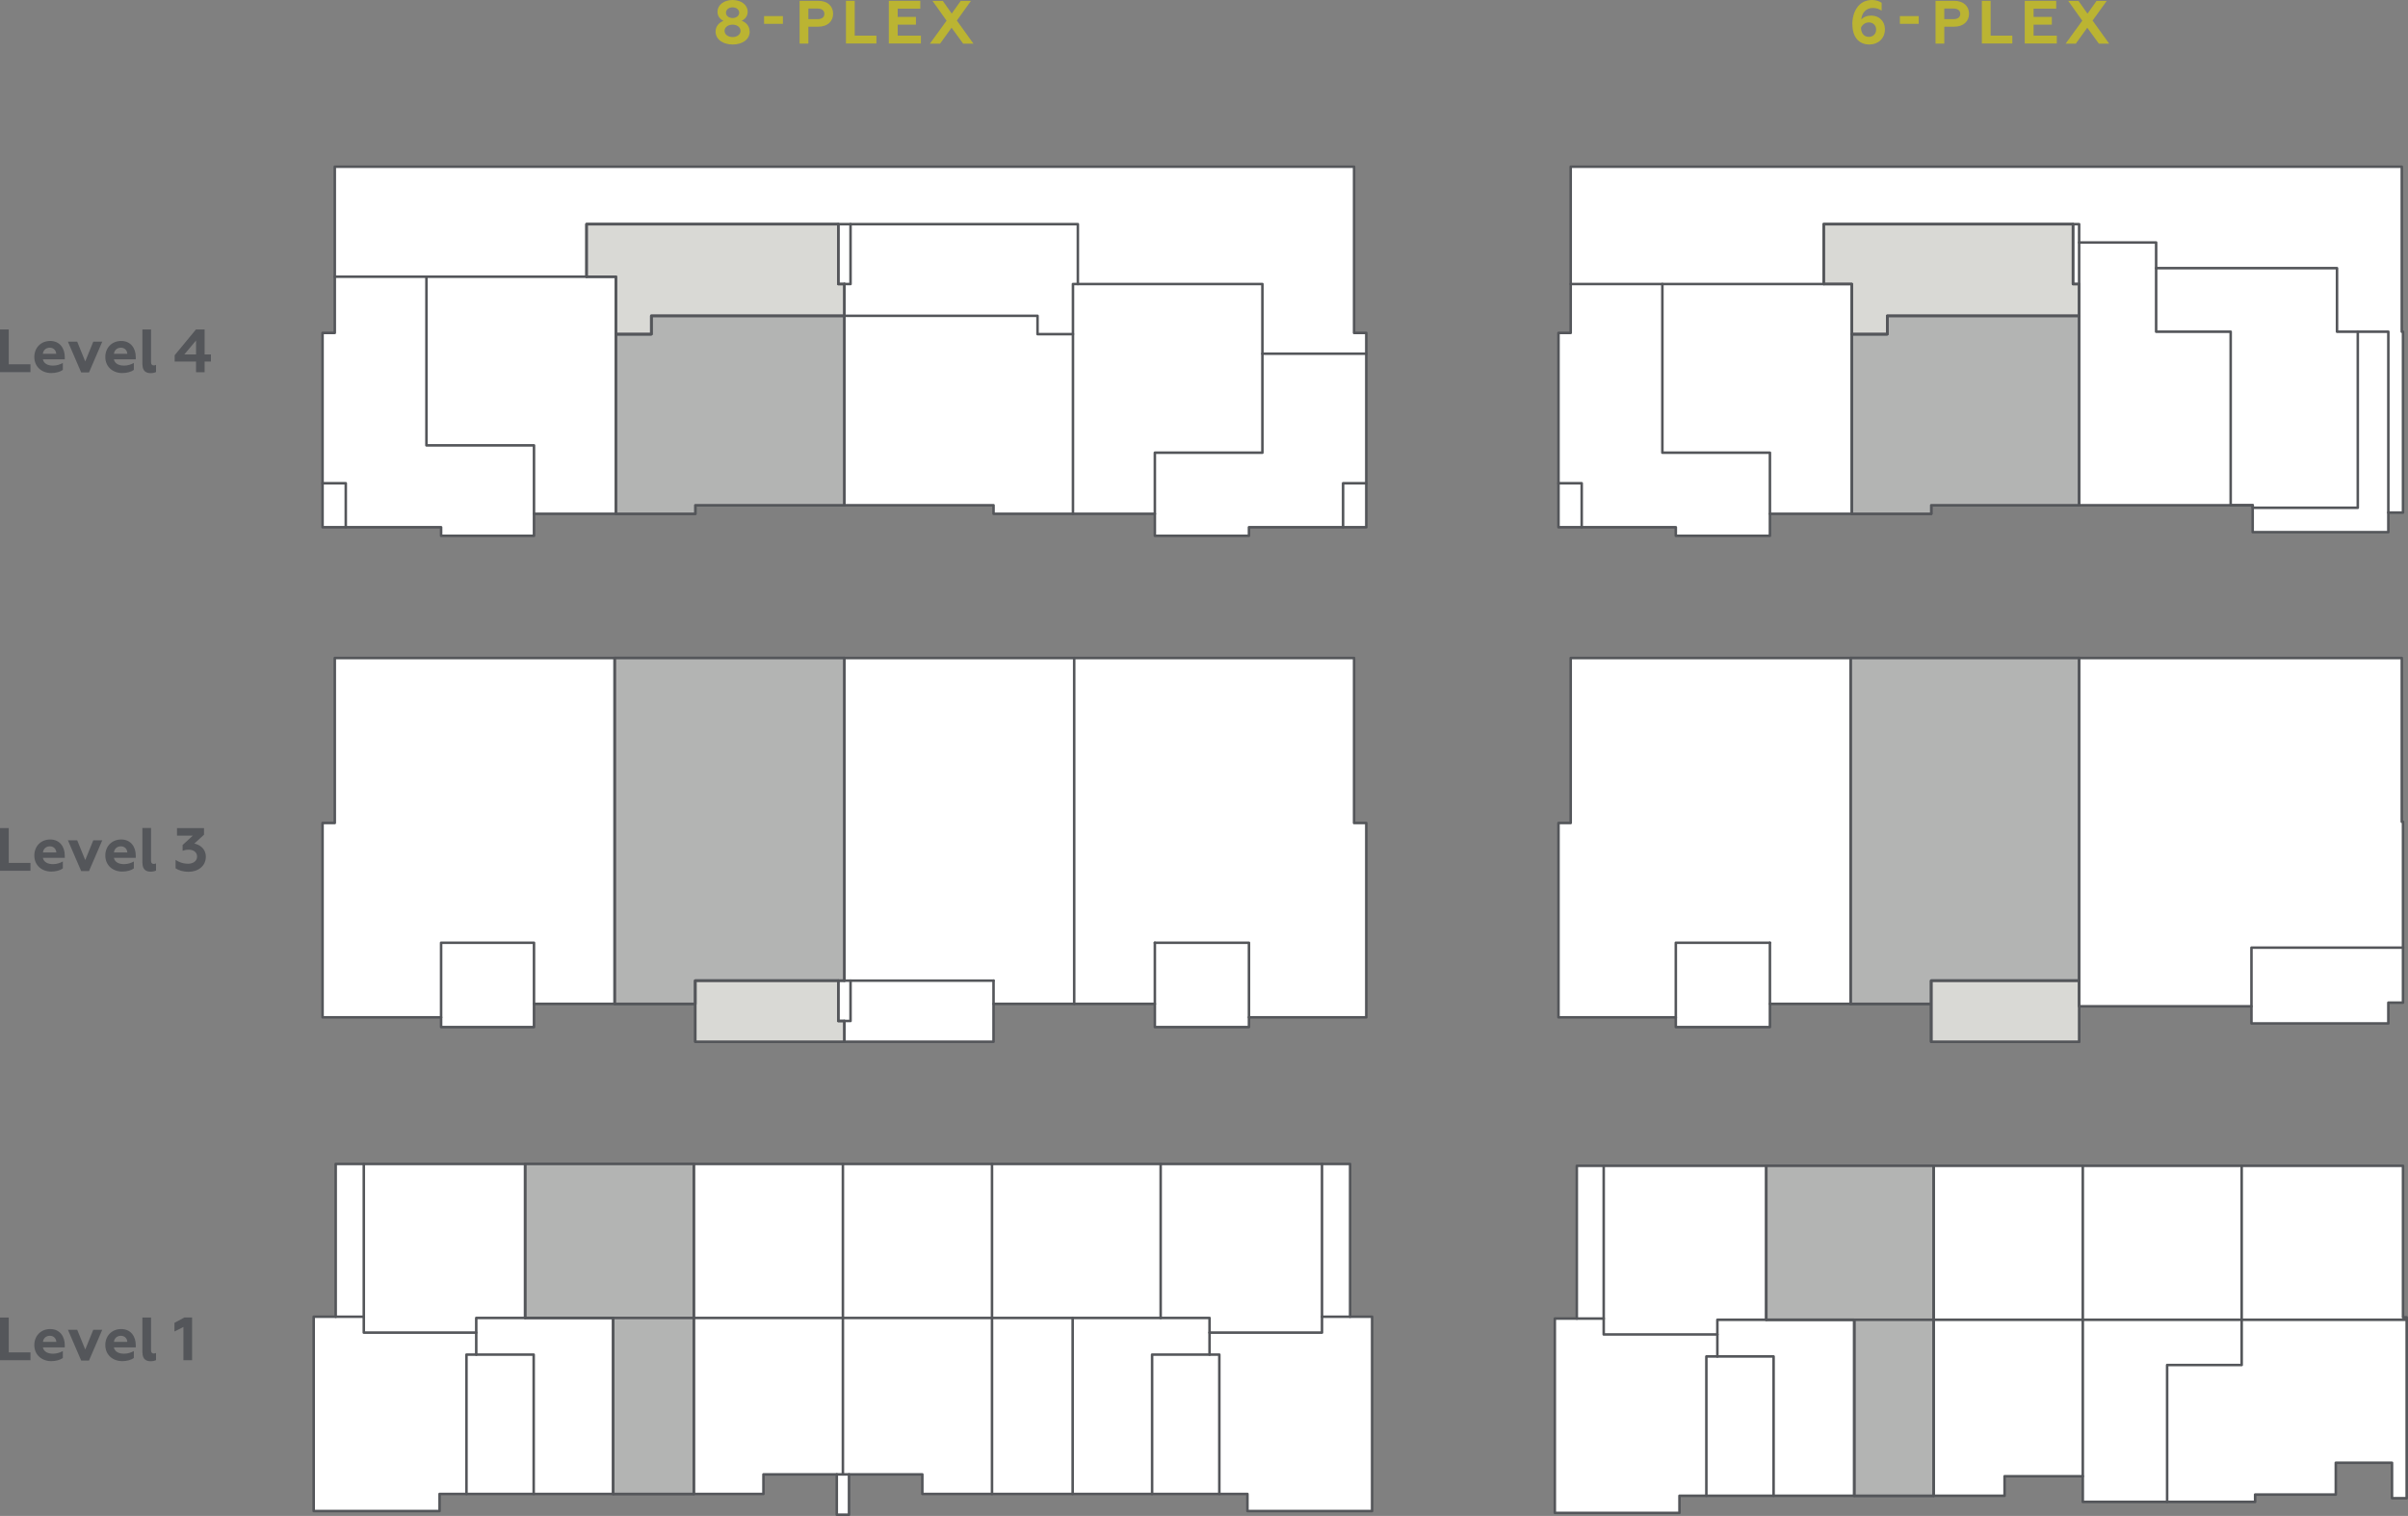
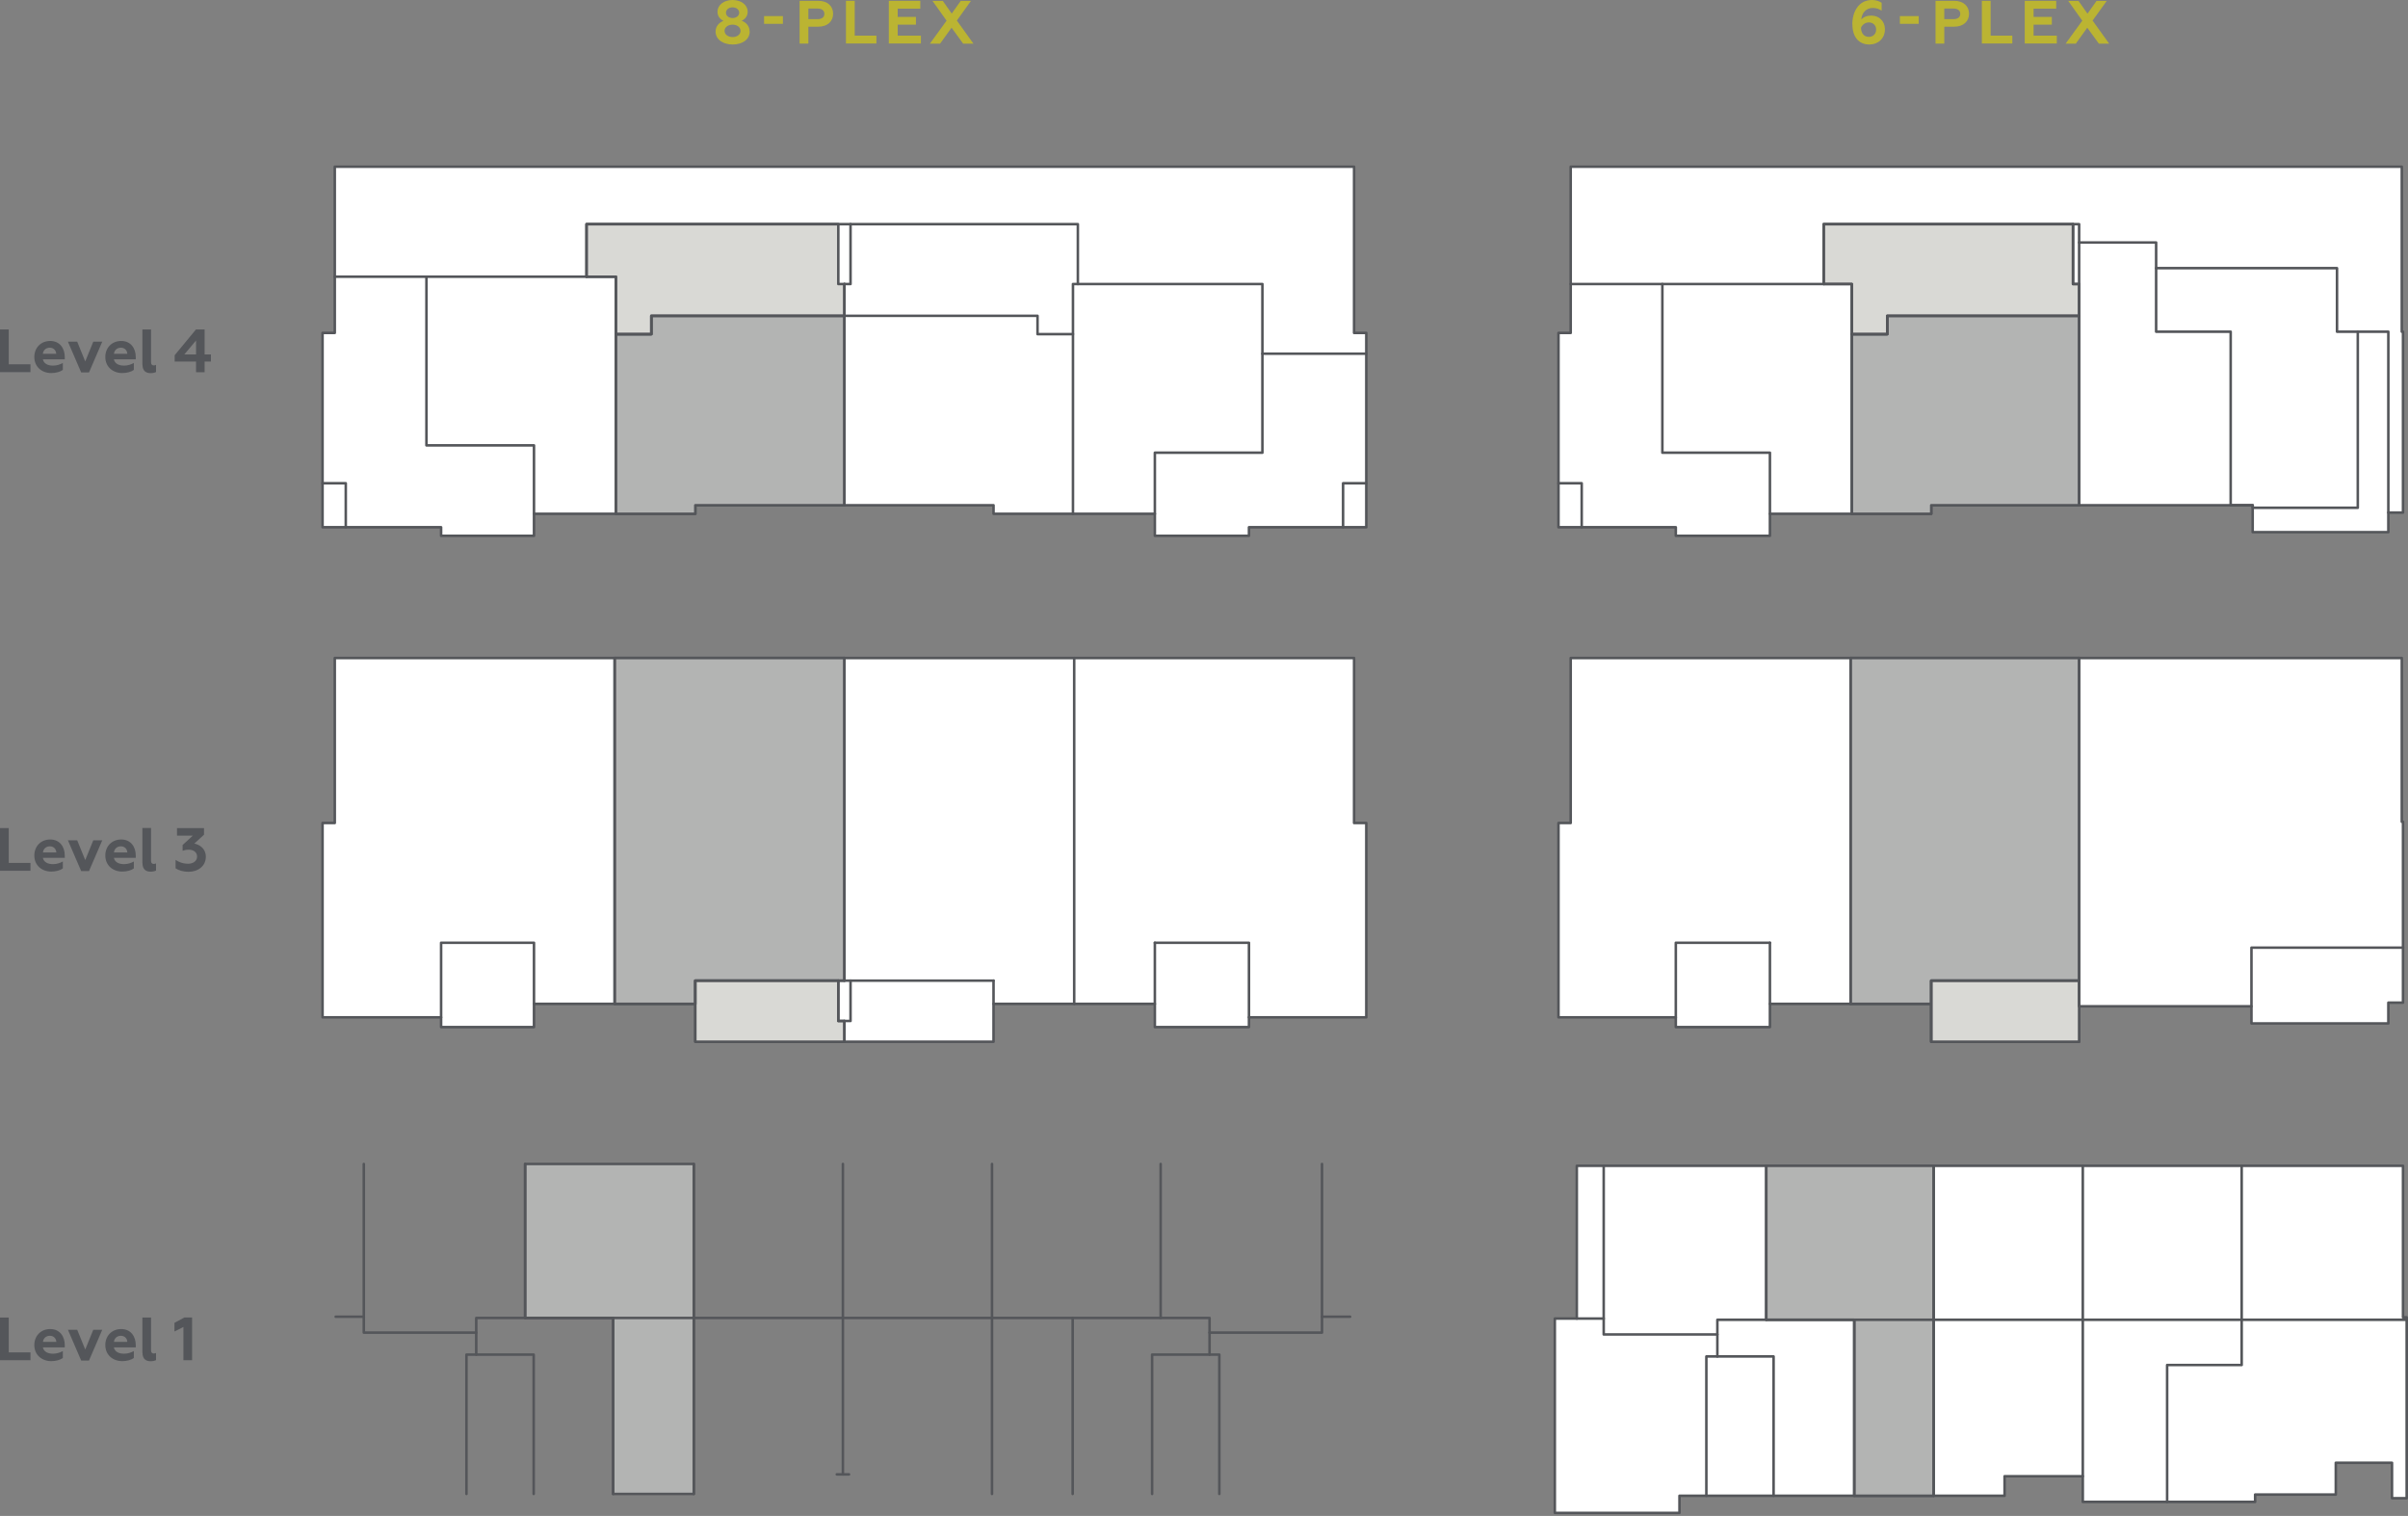
<svg xmlns="http://www.w3.org/2000/svg" id="WebsiteKeyPlans" viewBox="0 0 236.43 148.85">
  <rect x="0" y="0" width="236.43" height="148.85" fill="#808080" stroke="none" />
  <defs>
    <style>
      .cls-1 {
        fill: #b3b4b3;
      }

      .cls-1, .cls-2, .cls-3, .cls-4 {
        stroke: #54565a;
        stroke-linecap: round;
        stroke-linejoin: round;
        stroke-width: .25px;
      }

      .cls-5 {
        fill: #bbb432;
      }

      .cls-2 {
        fill: #fff;
      }

      .cls-3 {
        fill: #d9d9d5;
      }

      .cls-4 {
        fill: none;
      }

      .cls-6 {
        fill: #54565a;
      }
    </style>
  </defs>
  <g>
    <path class="cls-6" d="M0,81.31h.86v3.42h2.13v.77H0v-4.2Z" />
    <path class="cls-6" d="M3.37,84c0-.87.61-1.57,1.56-1.57s1.43.73,1.43,1.58v.22h-2.15c.09.43.49.62,1,.62.36,0,.69-.11.96-.26v.68c-.25.19-.68.31-1.14.31-.91,0-1.66-.6-1.66-1.58ZM5.53,83.7c-.01-.31-.24-.6-.63-.6s-.65.26-.68.6h1.31Z" />
    <path class="cls-6" d="M6.67,82.51h.91l.79,1.94.79-1.94h.88l-1.3,3.02h-.77l-1.3-3.02Z" />
    <path class="cls-6" d="M10.34,84c0-.87.61-1.57,1.56-1.57s1.43.73,1.43,1.58v.22h-2.15c.09.43.49.62,1,.62.36,0,.69-.11.96-.26v.68c-.25.19-.68.31-1.14.31-.91,0-1.66-.6-1.66-1.58ZM12.5,83.7c-.01-.31-.24-.6-.63-.6s-.65.26-.68.6h1.31Z" />
    <path class="cls-6" d="M13.98,84.75v-3.45h.85v3.23c0,.22.12.3.27.3.08,0,.16-.02.22-.05v.7c-.14.07-.34.11-.53.11-.41,0-.8-.18-.8-.83Z" />
    <path class="cls-6" d="M17.24,85.25v-.82c.27.19.69.38,1.23.38.47,0,.88-.25.88-.7,0-.4-.31-.68-.83-.68-.27,0-.46.06-.59.11v-.57l1-.92h-1.55v-.74h2.65v.65l-.95.87c.51.1,1.13.49,1.13,1.29,0,.92-.76,1.48-1.69,1.48-.58,0-.98-.15-1.28-.34Z" />
  </g>
  <g>
    <path class="cls-6" d="M0,32.35h.86v3.42h2.13v.77H0v-4.2Z" />
    <path class="cls-6" d="M3.37,35.05c0-.87.61-1.57,1.56-1.57s1.43.73,1.43,1.58v.22h-2.15c.09.43.49.62,1,.62.36,0,.69-.11.96-.26v.68c-.25.19-.68.31-1.14.31-.91,0-1.66-.6-1.66-1.58ZM5.52,34.74c-.01-.31-.24-.6-.63-.6s-.65.26-.68.6h1.31Z" />
    <path class="cls-6" d="M6.67,33.55h.91l.79,1.94.79-1.94h.88l-1.3,3.02h-.77l-1.3-3.02Z" />
    <path class="cls-6" d="M10.34,35.05c0-.87.61-1.57,1.56-1.57s1.43.73,1.43,1.58v.22h-2.15c.09.43.49.62,1,.62.36,0,.69-.11.96-.26v.68c-.25.19-.68.31-1.14.31-.91,0-1.66-.6-1.66-1.58ZM12.5,34.74c-.01-.31-.24-.6-.63-.6s-.65.26-.68.6h1.31Z" />
    <path class="cls-6" d="M13.98,35.8v-3.45h.85v3.23c0,.22.12.3.27.3.08,0,.16-.02.22-.05v.7c-.14.07-.34.11-.53.11-.41,0-.8-.18-.8-.83Z" />
    <path class="cls-6" d="M19.25,35.5h-2.1v-.62l2.09-2.53h.85v2.45h.62v.7h-.62v1.05h-.84v-1.05ZM19.25,34.8v-1.37l-1.15,1.37h1.15Z" />
  </g>
  <g>
    <path class="cls-6" d="M0,129.37h.86v3.42h2.13v.77H0v-4.2Z" />
    <path class="cls-6" d="M3.37,132.07c0-.87.61-1.57,1.56-1.57s1.43.73,1.43,1.58v.22h-2.15c.09.43.49.62,1,.62.36,0,.69-.11.96-.26v.68c-.25.19-.68.31-1.14.31-.91,0-1.66-.6-1.66-1.58ZM5.53,131.76c-.01-.31-.24-.6-.63-.6s-.65.26-.68.6h1.31Z" />
    <path class="cls-6" d="M6.67,130.57h.91l.79,1.94.79-1.94h.88l-1.3,3.02h-.77l-1.3-3.02Z" />
    <path class="cls-6" d="M10.34,132.07c0-.87.61-1.57,1.56-1.57s1.43.73,1.43,1.58v.22h-2.15c.09.43.49.62,1,.62.36,0,.69-.11.96-.26v.68c-.25.19-.68.31-1.14.31-.91,0-1.66-.6-1.66-1.58ZM12.5,131.76c-.01-.31-.24-.6-.63-.6s-.65.26-.68.6h1.31Z" />
    <path class="cls-6" d="M13.98,132.82v-3.45h.85v3.23c0,.22.12.3.27.3.08,0,.16-.02.22-.05v.7c-.14.07-.34.11-.53.11-.41,0-.8-.18-.8-.83Z" />
    <path class="cls-6" d="M18.02,130.29l-.89.45v-.85l.98-.53h.75v4.2h-.85v-3.27Z" />
  </g>
  <g>
    <path class="cls-5" d="M73.61,3.09c0,.83-.78,1.28-1.67,1.28s-1.68-.45-1.68-1.28c0-.49.33-.88.78-1.04-.36-.17-.59-.49-.59-.88C70.45.47,71.09,0,71.93,0s1.48.47,1.48,1.16c0,.4-.23.71-.59.88.46.16.78.55.78,1.04ZM72.71,3.03c0-.35-.33-.61-.78-.61s-.79.26-.79.61.34.61.79.61.78-.26.78-.61ZM71.28,1.25c0,.31.29.52.65.52s.65-.22.65-.52-.28-.53-.65-.53-.65.22-.65.53Z" />
    <path class="cls-5" d="M75.02,1.58h1.85v.76h-1.85v-.76Z" />
    <path class="cls-5" d="M78.51.08h1.83c.92,0,1.46.53,1.46,1.27s-.54,1.27-1.46,1.27h-.97v1.66h-.86V.08ZM80.28,1.88c.41,0,.66-.19.66-.52s-.25-.52-.66-.52h-.91v1.04h.91Z" />
    <path class="cls-5" d="M83.06.08h.86v3.42h2.13v.77h-2.99V.08Z" />
    <path class="cls-5" d="M87.28.08h3.08v.77h-2.22v.81h1.79v.76h-1.79v1.08h2.28v.77h-3.15V.08Z" />
    <path class="cls-5" d="M93.44,1.34l.89-1.25h1l-1.38,1.93,1.63,2.27h-1.01l-1.14-1.57-1.13,1.57h-1l1.64-2.26-1.38-1.94h1.01l.88,1.25Z" />
  </g>
  <g>
    <path class="cls-5" d="M181.87,2.4c0-1.24.62-2.4,1.93-2.4.33,0,.66.08.95.27v.78c-.26-.18-.55-.27-.85-.27-.72,0-1.1.52-1.15,1.14.2-.24.55-.39.98-.39.74,0,1.34.51,1.34,1.36,0,.89-.67,1.48-1.52,1.48-1.06,0-1.67-.76-1.67-1.97ZM184.21,2.9c0-.41-.3-.7-.72-.7-.33,0-.65.22-.77.53.02.57.32.89.77.89.42,0,.72-.29.72-.72Z" />
    <path class="cls-5" d="M186.54,1.58h1.85v.76h-1.85v-.76Z" />
    <path class="cls-5" d="M190.04.08h1.83c.92,0,1.46.53,1.46,1.27s-.54,1.27-1.46,1.27h-.97v1.66h-.86V.08ZM191.81,1.88c.41,0,.66-.19.66-.52s-.25-.52-.66-.52h-.91v1.04h.91Z" />
    <path class="cls-5" d="M194.59.08h.86v3.42h2.13v.77h-2.99V.08Z" />
    <path class="cls-5" d="M198.81.08h3.08v.77h-2.22v.81h1.79v.76h-1.79v1.08h2.28v.77h-3.15V.08Z" />
    <path class="cls-5" d="M204.96,1.34l.89-1.25h1l-1.39,1.93,1.63,2.27h-1.01l-1.14-1.57-1.13,1.57h-1l1.64-2.26-1.38-1.94h1.01l.88,1.25Z" />
  </g>
  <g>
-     <polygon class="cls-2" points="132.56 114.29 132.56 129.29 134.72 129.29 134.72 148.37 122.48 148.37 122.48 146.69 90.56 146.69 90.56 144.77 83.36 144.77 83.36 148.73 82.16 148.73 82.16 144.77 74.96 144.77 74.96 146.69 43.16 146.69 43.16 148.37 30.8 148.37 30.8 129.29 32.96 129.29 32.96 114.29 132.56 114.29" />
    <polygon class="cls-1" points="51.56 114.29 68.12 114.29 68.12 146.69 60.2 146.69 60.2 129.41 51.56 129.41 51.56 114.29" />
    <line class="cls-4" x1="32.96" y1="129.29" x2="35.72" y2="129.29" />
    <polyline class="cls-4" points="35.72 114.29 35.72 130.85 46.76 130.85" />
    <polyline class="cls-4" points="45.8 146.69 45.8 133.01 52.4 133.01 52.4 146.69" />
    <polyline class="cls-4" points="60.2 146.69 60.2 129.41 46.76 129.41 46.76 133.01" />
    <line class="cls-4" x1="51.56" y1="114.29" x2="51.56" y2="129.41" />
    <line class="cls-4" x1="68.12" y1="114.29" x2="68.12" y2="146.69" />
    <polyline class="cls-4" points="118.76 133.01 118.76 129.41 60.2 129.41" />
    <line class="cls-4" x1="82.76" y1="114.29" x2="82.76" y2="144.77" />
    <line class="cls-4" x1="83.36" y1="144.77" x2="82.16" y2="144.77" />
    <line class="cls-4" x1="97.4" y1="114.29" x2="97.4" y2="146.69" />
    <line class="cls-4" x1="105.32" y1="146.69" x2="105.32" y2="129.41" />
    <line class="cls-4" x1="113.96" y1="114.29" x2="113.96" y2="129.41" />
    <polyline class="cls-4" points="113.12 146.69 113.12 133.01 119.72 133.01 119.72 146.69" />
    <polyline class="cls-4" points="129.8 114.29 129.8 130.85 118.76 130.85" />
    <line class="cls-4" x1="132.56" y1="129.29" x2="129.8" y2="129.29" />
  </g>
  <g>
    <polygon class="cls-2" points="154.22 64.61 235.82 64.61 235.82 80.69 235.94 80.69 235.94 98.45 234.5 98.45 234.5 100.49 221.06 100.49 221.06 98.81 204.14 98.81 204.14 102.29 189.62 102.29 189.62 98.57 181.7 98.57 173.78 98.57 173.78 100.85 164.54 100.85 164.54 99.89 153.02 99.89 153.02 80.81 154.22 80.81 154.22 64.61" />
    <polygon class="cls-1" points="181.7 64.61 204.14 64.61 204.14 96.29 189.62 96.29 189.62 98.57 181.7 98.57 181.7 64.61" />
    <rect class="cls-3" x="189.62" y="96.29" width="14.52" height="6" />
    <polyline class="cls-4" points="173.78 92.57 164.54 92.57 164.54 99.89" />
    <line class="cls-4" x1="173.78" y1="92.57" x2="173.78" y2="98.57" />
    <line class="cls-4" x1="181.7" y1="64.61" x2="181.7" y2="98.57" />
    <polyline class="cls-4" points="204.14 96.29 189.62 96.29 189.62 98.57 189.62 102.29" />
    <line class="cls-4" x1="204.14" y1="64.61" x2="204.14" y2="98.81" />
    <polyline class="cls-4" points="235.94 93.05 221.06 93.05 221.06 98.81" />
  </g>
  <g>
    <polygon class="cls-2" points="32.87 64.61 132.95 64.61 132.95 80.81 134.15 80.81 134.15 99.89 122.63 99.89 122.63 100.85 113.39 100.85 113.39 98.57 97.55 98.57 97.55 102.29 68.27 102.29 68.27 98.57 52.43 98.57 52.43 100.85 43.31 100.85 43.31 99.89 31.67 99.89 31.67 80.81 32.87 80.81 32.87 64.61" />
    <polygon class="cls-1" points="60.35 64.61 82.91 64.61 82.91 96.29 68.27 96.29 68.27 98.57 60.35 98.57 60.35 64.61" />
    <polygon class="cls-3" points="68.27 96.29 82.31 96.29 82.31 100.25 82.91 100.25 82.91 102.29 68.27 102.29 68.27 96.29" />
    <polyline class="cls-4" points="43.31 99.89 43.31 92.57 52.43 92.57 52.43 98.57" />
    <line class="cls-4" x1="60.35" y1="98.57" x2="60.35" y2="64.61" />
    <polyline class="cls-4" points="82.91 64.61 82.91 96.29 68.27 96.29 68.27 98.57" />
    <polyline class="cls-4" points="83.51 96.29 83.51 100.25 82.31 100.25 82.31 96.29" />
    <line class="cls-4" x1="97.55" y1="96.29" x2="82.91" y2="96.29" />
    <line class="cls-4" x1="105.47" y1="64.61" x2="105.47" y2="98.57" />
    <line class="cls-4" x1="97.55" y1="96.29" x2="97.55" y2="98.57" />
    <polyline class="cls-4" points="122.63 99.89 122.63 92.57 113.39 92.57" />
    <line class="cls-4" x1="82.91" y1="102.29" x2="82.91" y2="100.25" />
    <line class="cls-4" x1="113.39" y1="98.57" x2="113.39" y2="92.57" />
  </g>
  <g>
    <polygon class="cls-2" points="154.82 114.47 235.94 114.47 235.94 129.35 236.3 129.35 236.3 147.11 234.86 147.11 234.86 143.63 229.34 143.63 229.34 146.75 221.42 146.75 221.42 147.47 204.5 147.47 204.5 144.95 196.82 144.95 196.82 146.87 164.9 146.87 164.9 148.55 152.66 148.55 152.66 129.47 154.82 129.47 154.82 114.47" />
    <polygon class="cls-1" points="173.42 114.47 189.86 114.47 189.86 146.87 182.06 146.87 182.06 129.59 173.42 129.59 173.42 114.47" />
    <polyline class="cls-4" points="167.54 146.87 167.54 133.19 174.14 133.19 174.14 146.87" />
    <line class="cls-4" x1="154.82" y1="129.47" x2="157.46" y2="129.47" />
    <polyline class="cls-4" points="157.46 114.47 157.46 131.03 168.62 131.03" />
    <polyline class="cls-4" points="236.3 129.59 168.62 129.59 168.62 133.19" />
    <line class="cls-4" x1="173.42" y1="114.47" x2="173.42" y2="129.59" />
    <line class="cls-4" x1="182.06" y1="146.87" x2="182.06" y2="129.59" />
    <line class="cls-4" x1="189.86" y1="114.47" x2="189.86" y2="146.87" />
    <line class="cls-4" x1="204.5" y1="114.47" x2="204.5" y2="144.95" />
    <polyline class="cls-4" points="220.1 114.47 220.1 134.03 212.78 134.03 212.78 147.47" />
  </g>
  <g>
    <polygon class="cls-2" points="32.87 16.37 132.95 16.37 132.95 32.69 134.15 32.69 134.15 51.77 122.63 51.77 122.63 52.61 113.39 52.61 113.39 50.45 97.55 50.45 97.55 49.61 68.27 49.61 68.27 50.45 52.43 50.45 52.43 52.61 43.31 52.61 43.31 51.77 31.67 51.77 31.67 32.69 32.87 32.69 32.87 16.37" />
    <polygon class="cls-1" points="82.91 49.61 68.27 49.61 68.27 50.45 60.47 50.45 60.47 32.81 63.95 32.81 63.95 31.01 82.91 31.01 82.91 49.61" />
    <polygon class="cls-3" points="57.59 22.01 82.31 22.01 82.31 27.89 82.91 27.89 82.91 31.01 63.95 31.01 63.95 32.81 60.47 32.81 60.47 27.17 57.59 27.17 57.59 22.01" />
    <polyline class="cls-4" points="105.35 32.81 101.87 32.81 101.87 31.01 63.95 31.01 63.95 32.81 60.47 32.81" />
    <line class="cls-4" x1="82.91" y1="49.61" x2="82.91" y2="27.89" />
    <polyline class="cls-4" points="105.35 50.45 105.35 27.89 123.95 27.89 123.95 44.45 113.39 44.45 113.39 50.45" />
    <line class="cls-4" x1="134.15" y1="34.73" x2="123.95" y2="34.73" />
    <polyline class="cls-4" points="31.67 47.45 33.95 47.45 33.95 51.77" />
    <polyline class="cls-4" points="134.15 47.45 131.87 47.45 131.87 51.77" />
    <polyline class="cls-4" points="105.83 27.89 105.83 22.01 57.59 22.01 57.59 27.17" />
    <polyline class="cls-4" points="32.87 27.17 60.47 27.17 60.47 50.45" />
    <polyline class="cls-4" points="52.43 50.45 52.43 43.73 41.87 43.73 41.87 27.17" />
    <polyline class="cls-4" points="83.51 22.01 83.51 27.89 82.91 27.89" />
-     <polyline class="cls-4" points="82.31 22.01 82.31 27.89 82.91 27.89" />
  </g>
  <g>
    <polygon class="cls-2" points="154.22 16.37 235.82 16.37 235.82 32.57 235.94 32.57 235.94 50.33 234.5 50.33 234.5 52.25 221.18 52.25 221.18 49.61 189.62 49.61 189.62 50.45 173.78 50.45 173.78 52.61 164.54 52.61 164.54 51.77 153.02 51.77 153.02 32.69 154.22 32.69 154.22 16.37" />
    <polygon class="cls-1" points="181.82 32.81 185.3 32.81 185.3 31.01 204.14 31.01 204.14 49.61 189.62 49.61 189.62 50.45 181.82 50.45 181.82 32.81" />
    <polygon class="cls-3" points="179.06 22.01 203.54 22.01 203.54 27.89 204.14 27.89 204.14 27.89 204.14 31.01 185.3 31.01 185.3 32.81 181.82 32.81 181.82 27.89 179.06 27.89 179.06 22.01" />
    <polyline class="cls-4" points="204.14 31.01 185.3 31.01 185.3 32.81 181.82 32.81" />
    <polyline class="cls-4" points="153.02 47.45 155.3 47.45 155.3 51.77" />
    <g>
      <polyline class="cls-4" points="154.22 27.89 181.82 27.89 181.82 50.45" />
      <polyline class="cls-4" points="173.78 50.45 173.78 44.45 163.22 44.45 163.22 27.89" />
    </g>
    <polyline class="cls-4" points="204.14 23.81 204.14 22.01 179.06 22.01 179.06 27.89" />
    <g>
      <polyline class="cls-4" points="204.14 49.61 204.14 23.81 211.7 23.81 211.7 26.33 229.46 26.33 229.46 32.57 234.5 32.57 234.5 50.33" />
      <polyline class="cls-4" points="211.7 26.33 211.7 32.57 219.02 32.57 219.02 49.61 221.18 49.61 221.18 49.86 231.5 49.86 231.5 32.57" />
    </g>
    <polyline class="cls-4" points="203.54 22.01 203.54 27.89 204.14 27.89" />
  </g>
</svg>